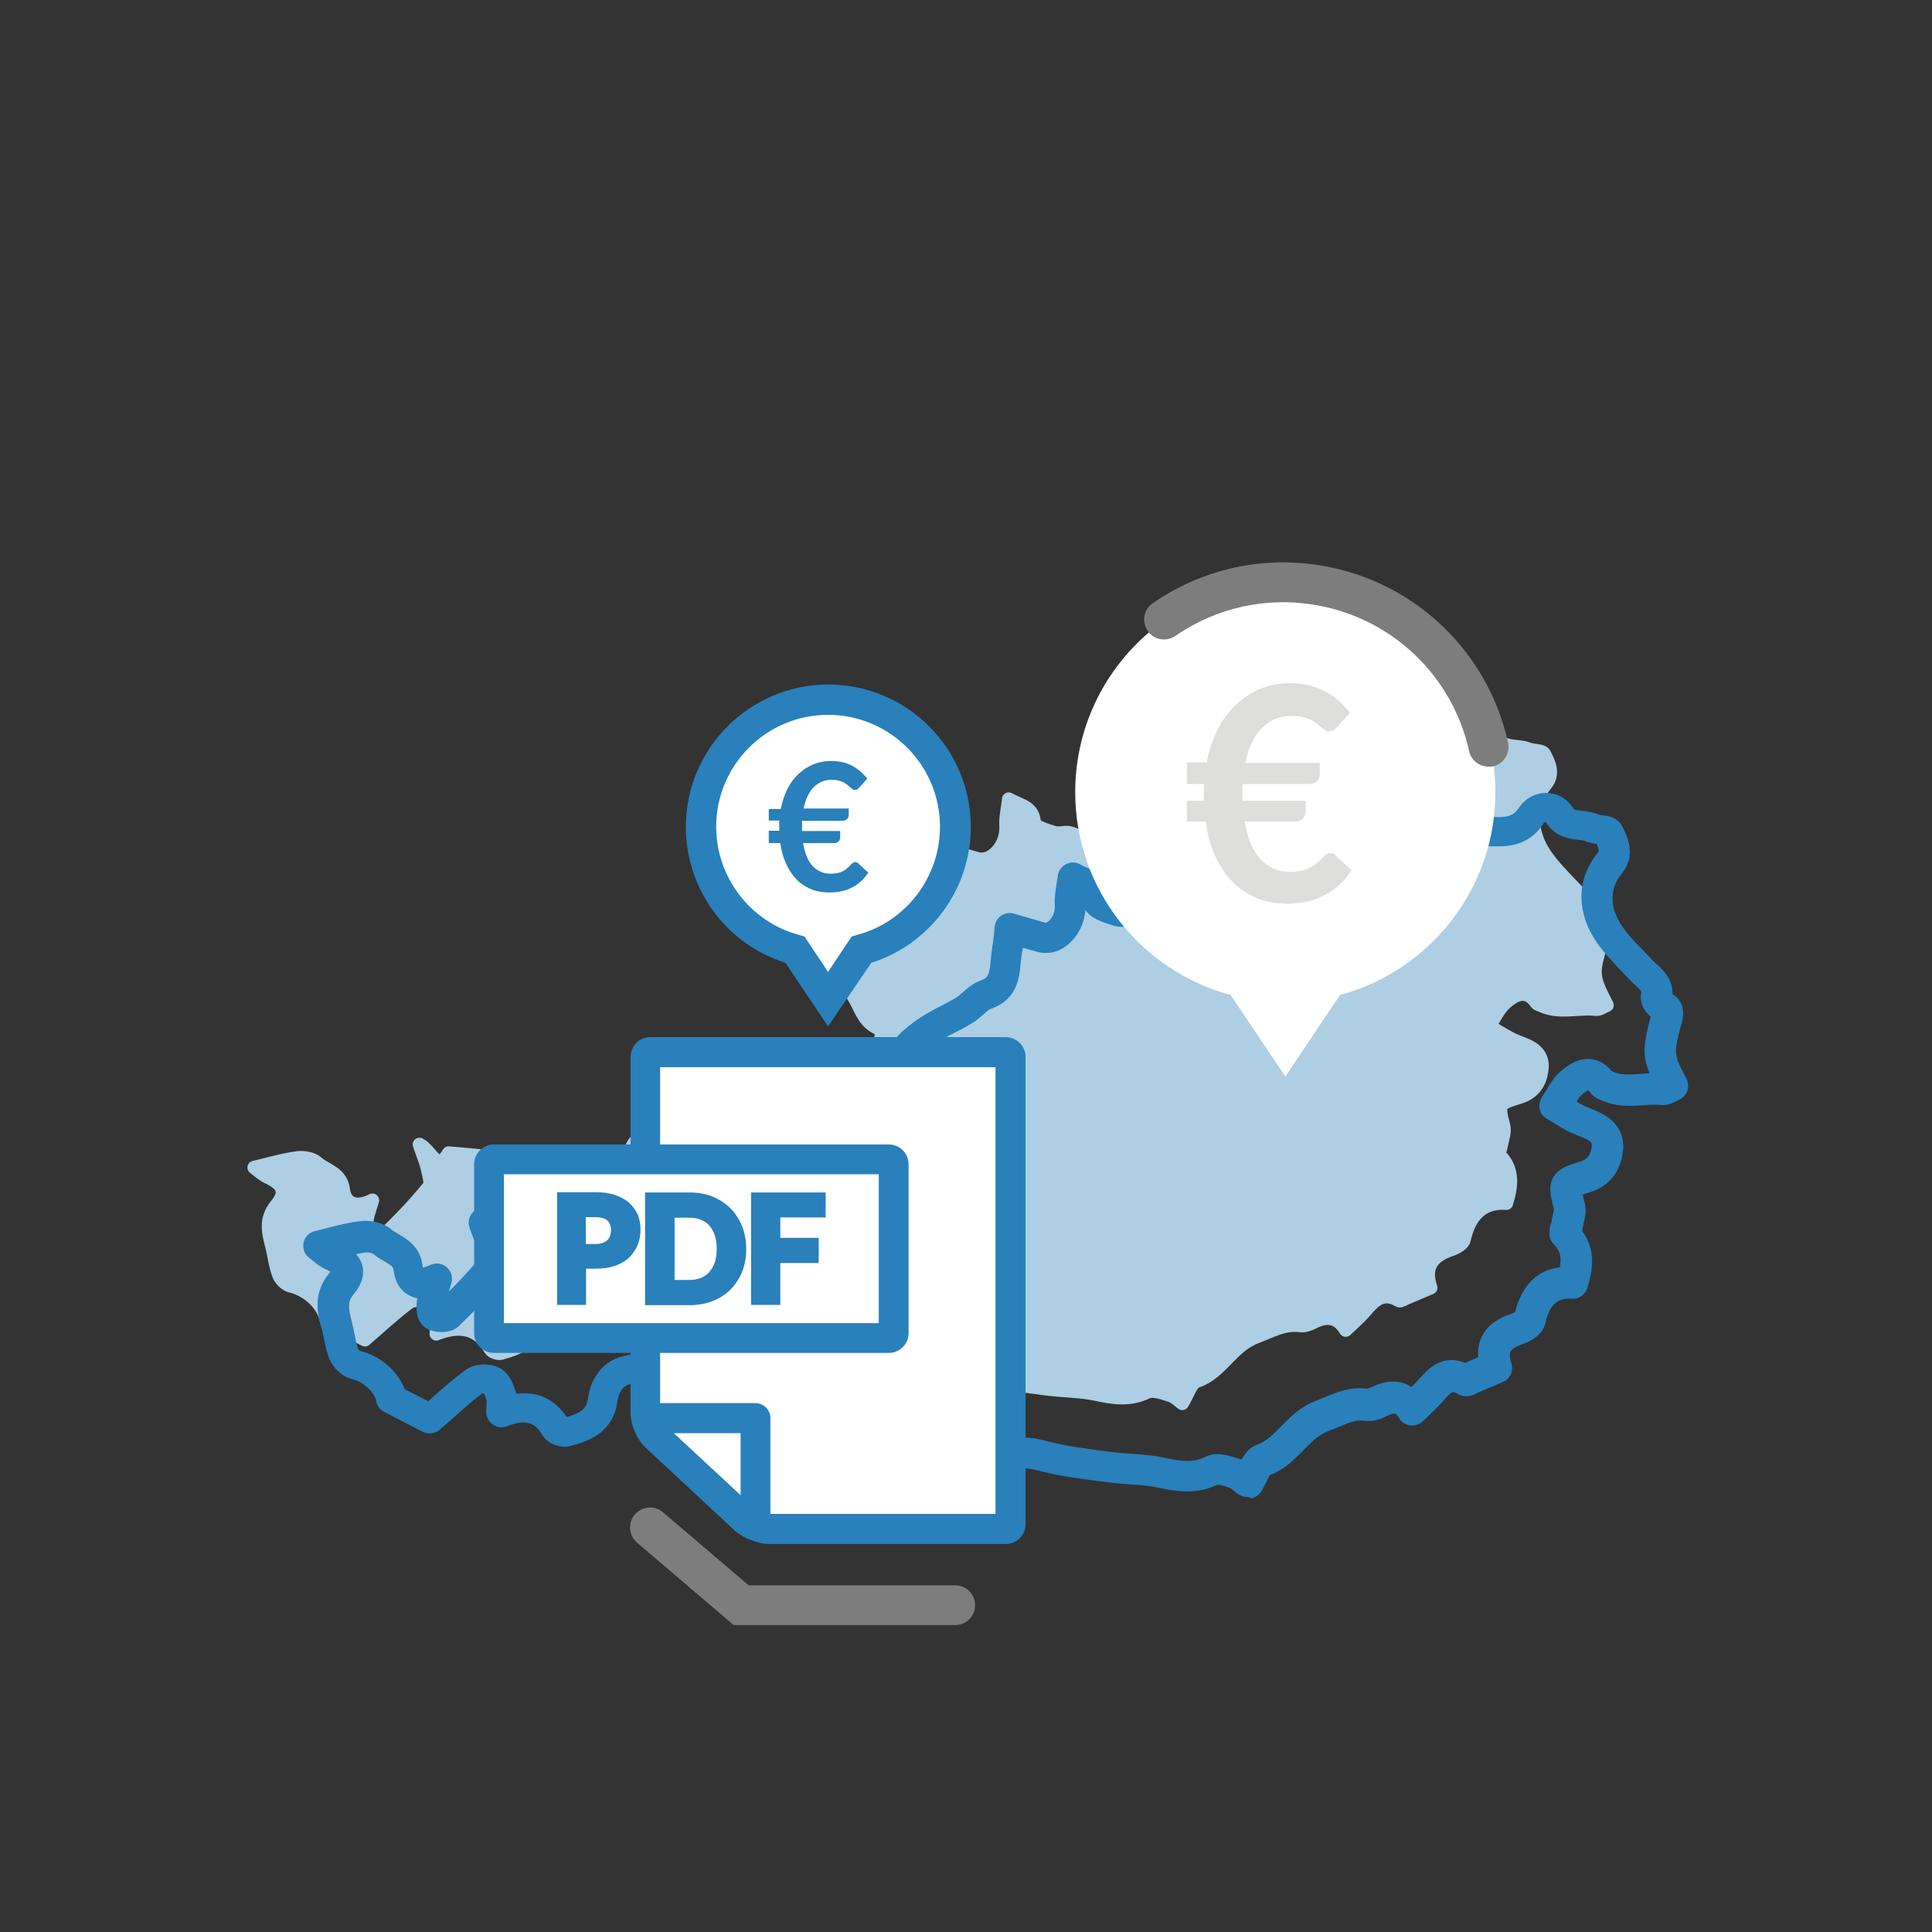
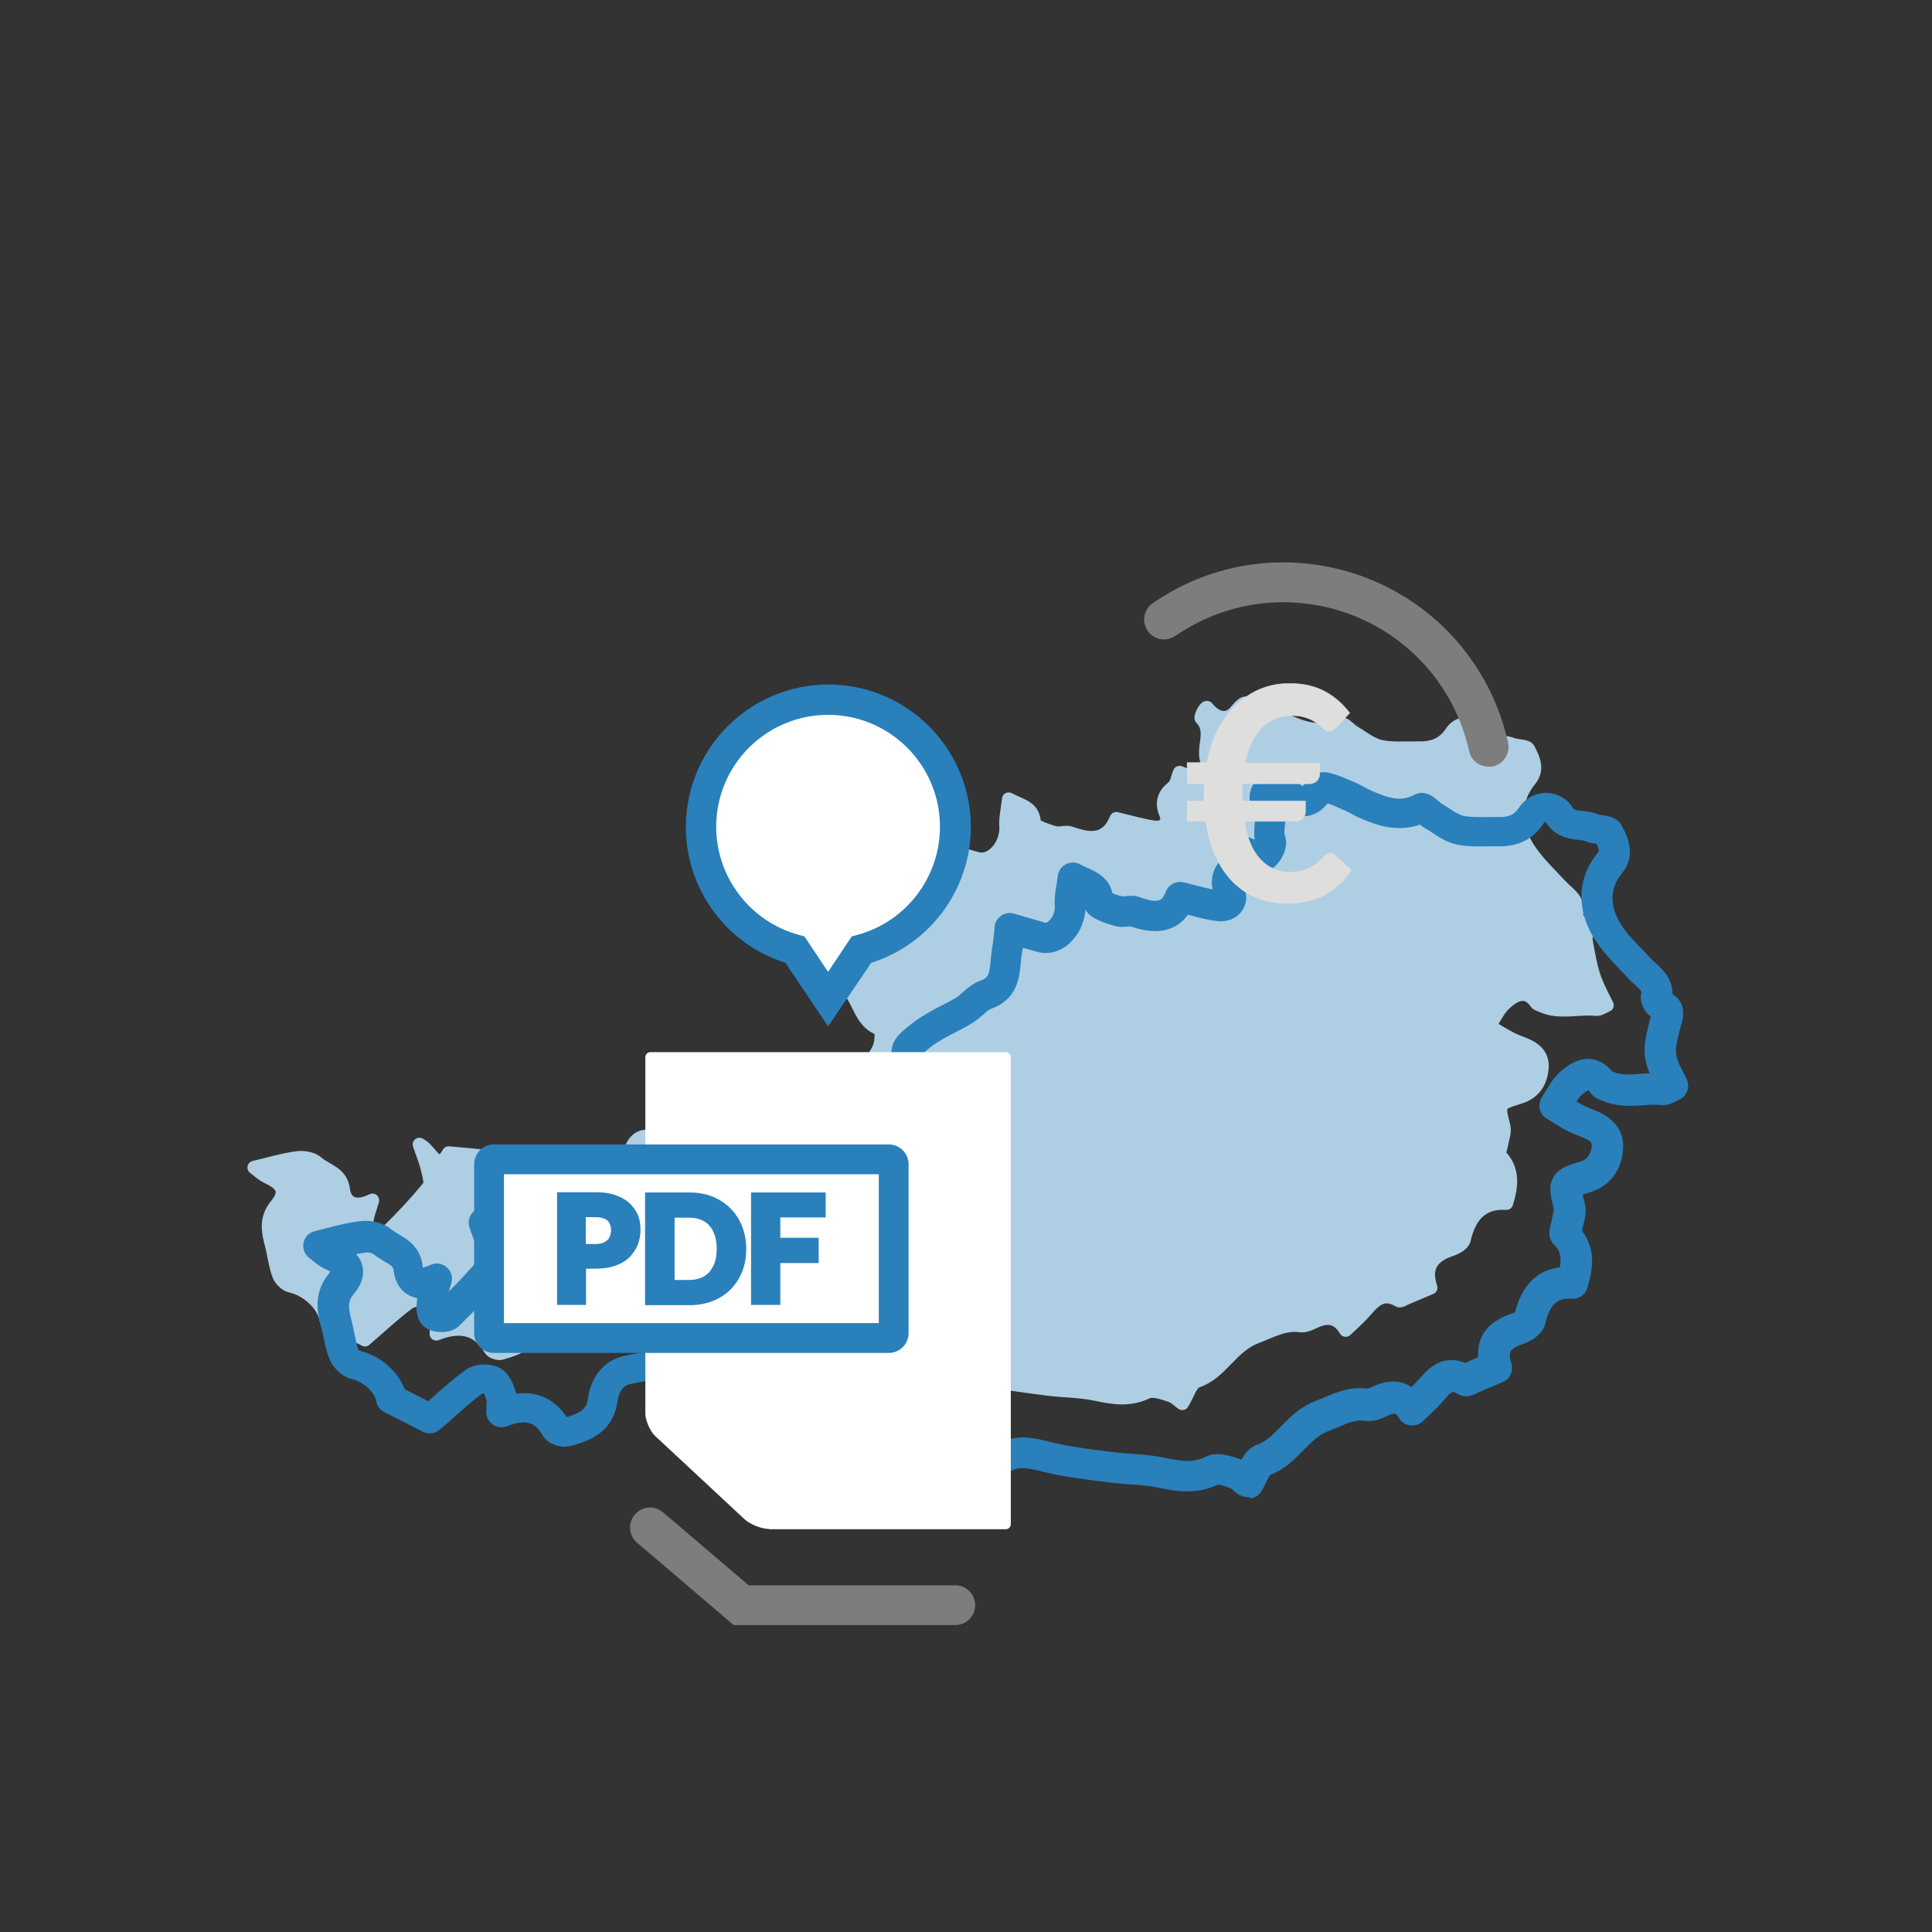
<svg xmlns="http://www.w3.org/2000/svg" version="1.1" id="Ebene_1" x="0px" y="0px" viewBox="0 0 720 720" style="enable-background:new 0 0 720 720;" xml:space="preserve">
  <rect x="0" y="0" width="720" height="720" fill="#333333" stroke="none" />
  <style type="text/css">
	.st0{fill:#AECEE3;stroke:#AECEE3;stroke-width:5;stroke-linecap:round;stroke-linejoin:round;stroke-miterlimit:10;}
	.st1{fill:#2980BB;}
	.st2{fill:#FFFFFF;}
	.st3{fill:#7D7D7D;}
	.st4{fill:#DEDEDD;stroke:#DEDEDD;stroke-width:0.15;stroke-miterlimit:10;}
</style>
  <g>
-     <path class="st0" d="M598.9,374.6c-1.4,0.6-2.9,1.7-4.2,1.5c-6.7-0.7-13.6,1.7-20.1-1.3c-0.7-0.3-1.6-0.5-2-1   c-3.8-5.5-8.1-3.1-11.5-0.1c-2.6,2.3-4.1,5.7-6.1,8.7c2.5,1.5,5.1,3.1,7.7,4.5c1.7,0.9,3.6,1.6,5.4,2.3c4.1,1.7,7.1,4.2,6.5,9.3   c-0.6,5.1-3.1,8.8-8.3,10.4c-8.1,2.5-8,2.6-5.9,10.9c0.5,2.1-0.5,4.6-0.9,6.9c-0.2,1.3-1.1,3.2-0.6,3.8c5.1,5.2,4.6,11.2,2.5,17.9   c-9.2-0.6-13.8,4.8-15.8,13.6c-0.3,1.5-2.8,3-4.6,3.6c-7.7,2.5-10.3,7-7.8,14.3c-3.1,1.3-6.1,2.6-9.2,3.9c-0.9,0.4-2.1,1.2-2.6,0.9   c-7.4-4.3-10.5,1.9-14.5,5.9c-1.6,1.6-3.4,3.2-5.4,5.1c-3.3-5.5-7.6-5.2-12.3-2.8c-1.4,0.7-3.1,1.3-4.5,1.1   c-6.2-0.8-10.9,2.1-16.5,4.2c-9.4,3.5-13,13.4-22.1,16.5c-2.4,0.8-3.5,5.2-5.5,8.3c-1.1-0.7-2.6-2.4-4.5-3   c-2.8-0.9-6.4-2.2-8.6-1.2c-6.4,3.1-12.4,2.2-18.9,0.8c-6-1.3-12.3-1.2-18.4-2c-8.1-1.1-16.3-2-24.2-3.9   c-5.3-1.3-10.2-2.5-15.4-0.1c-1.2,0.6-2.7,1-4,0.8c-10-1.7-19.9-3.6-29.9-5.2c-5.5-0.9-11.2-1.6-16.7-1.6c-3.8,0-6.1-0.9-8-4.4   c-1.6-3.1-4.4-5.5-7.5-9.2c0.8-3.2-1.4-5.3-5.8-7c-5.9-2.2-6.1-8.1-1.3-12.5c1.6-1.5,1.8-4.5,2.7-6.7c-2.3-0.2-4.7-0.9-6.8-0.4   c-3.4,0.7-6.7,2.2-10,3.4c-1.1,0.4-2.3,0.7-3.2,1.4c-4.1,2.9-8.1,5.8-12.4,8.9c-3.1-4.7-6.3-5-10.4-3.4c-2,0.8-4.6,0.2-6.9,0.5   c-7.2,0.9-14.6,1.3-21.6,3.1c-5,1.3-7.9,5.8-8.6,11c-1,8-7.1,10.2-13.5,12c-1.1,0.3-3.4-0.5-3.9-1.4c-4.7-8.1-11.6-9.2-20.2-5.8   c0-2.4,0.4-4.2-0.1-5.8c-0.7-2.2-1.6-5.1-3.3-6.1c-1.8-1-5.3-0.9-6.9,0.3c-5.5,4.1-10.5,8.8-16.3,13.8c-4.2-2.2-9.2-4.7-14.4-7.4   c-1-5.7-7-11.3-13.4-12.7c-1.7-0.4-3.7-2.4-4.3-4.1c-1.3-3.4-1.7-7.2-2.6-10.8c-1.4-5.3-2.5-10.1,1.7-15.2c4-4.9,2.5-7.7-3.2-10.4   c-2.1-1-3.9-2.7-5.1-3.6c5.6-1.3,10.8-2.9,16.2-3.6c2.4-0.3,5.7,0.3,7.4,1.9c3.4,2.9,8.8,3.7,9.6,9.8c0.6,5,4.3,7.4,10.9,4.1   c-0.9,3.2-1.7,5.1-2,7c-0.3,2-0.8,4.8,0.2,6.1c0.8,1,4.6,1.2,5.6,0.3c6.1-5.8,11.9-11.9,17.2-18.4c1.1-1.3-0.1-4.8-0.6-7.1   c-0.6-2.6-1.7-5-2.9-8.7c4.5,2.2,6.6,10.8,10.9,3.2c4.7,0.4,8.9,0.8,13.1,1.2c2.2,1.6,4.8,3.4,7.4,5.3c0.9,0.7,2.2,1.5,2.3,2.4   c1.1,6.5,5.1,5.3,9.3,3.6c3-1.3,5.8-3,9,0.2c0.5,0.5,3.5-1,5-2c5.2-3.8,9.6-8.7,17.1-7.9c1.5,0.2,4-2.5,4.8-4.4   c1.6-3.7,3.9-5.2,7.8-4.4c1,0.2,2,0.3,2.9,0.1c8-2,15.2-7.1,24.4-5.3c1.7,0.3,4.4-4,7.6-7.1c3.8-0.1,9.1-1.2,14.2,3   c1.6,1.4,7,0.2,9.2-1.6c4.8-3.7,4.6-4.2,10.9-0.5c-2.4,4.8,0.6,7.2,4.3,9.6c2.1,1.4,3.9,3.2,5.7,5.1c2.1,2.3,3.8,5.7,7.6,3.5   c3.9-2.3,4.5-6,3.8-10.3c-0.4-2,0.2-4.1,0.3-6.2c0.1-3.2,0.8-6.6,0-9.6c-1.1-4.1-4.4-3.3-7.7-2.3c-0.6,0.2-3.2-2.9-2.8-3.8   c1-2.9,3.3-5.3,4.4-8.2c0.7-2,0.9-6.3,0.2-6.6c-6.1-2.1-7.2-7.8-10-12.3c-5.5-8.7-5.9-9,1.8-14.9c4.7-3.6,10.4-5.9,15.4-9   c2.9-1.8,5.1-4.8,8.2-5.9c8.3-2.9,6.8-10.1,7.9-16.2c0.5-2.7,0.7-5.4,1.1-8.6c4.1,1.2,7.9,2.3,11.7,3.4c5.5,1.6,11.3-5.2,10.8-12.2   c-0.2-3.1,0.6-6.2,1-10c4.8,2.6,9.2,2.9,9.5,8.8c0.1,1.4,4.8,2.9,7.5,3.7c1.9,0.6,4.3-0.5,6.2,0.2c8.1,3,13.7,2.4,16.9-5.4   c4.7,1.1,9.3,2.5,14.1,3.2c3.3,0.5,5.8-1.6,4.4-4.9c-1.8-4.4-0.8-7.2,2.7-10.1c1.3-1.1,1.6-3.4,2.4-5.4c1.1,0.4,1.9,0.8,2.9,1   c1.7,0.3,4.2,1.3,5.1,0.5c1.4-1.2,2.8-4.1,2.3-5.5c-2.1-5.2,2.6-11.3-2.2-16.2c-0.4-0.4,1.2-4,2.1-4c2-0.1,4.8,0.3,5.9,1.7   c3.4,4.2,7.5,5.1,10.6,1.6c1.1-1.3,2.8-3.4,3.8-3.2c3.1,0.6,6.1,2.1,9,3.4c2.4,1.1,4.7,2.5,7.1,3.5c6.5,2.8,12.9,4.6,19.8,0.9   c0.8-0.4,2.9,2,4.5,3c3.2,1.9,6.3,4.5,9.8,5.3c4.5,1,9.4,0.5,14.1,0.6c5.2,0.1,9.4-1.2,12.5-6c2.5-3.9,8.2-4,10.4-0.2   c3,5,8.1,3.2,12.1,4.8c2,0.8,5.4,0.5,6.1,1.8c1.8,3.5,3.8,7.5,0.5,11.5c-5.8,7-5.7,15.4-2.2,22.6c3.1,6.3,8.8,11.5,13.7,16.8   c2.9,3.1,7.1,5.2,5.9,10.6c-0.2,0.8,0.8,2.5,1.6,2.8c3.9,1.3,2.4,3.9,1.8,6.2C593.3,363,593.4,363.8,598.9,374.6z" />
+     <path class="st0" d="M598.9,374.6c-1.4,0.6-2.9,1.7-4.2,1.5c-6.7-0.7-13.6,1.7-20.1-1.3c-0.7-0.3-1.6-0.5-2-1   c-3.8-5.5-8.1-3.1-11.5-0.1c-2.6,2.3-4.1,5.7-6.1,8.7c2.5,1.5,5.1,3.1,7.7,4.5c1.7,0.9,3.6,1.6,5.4,2.3c4.1,1.7,7.1,4.2,6.5,9.3   c-0.6,5.1-3.1,8.8-8.3,10.4c-8.1,2.5-8,2.6-5.9,10.9c0.5,2.1-0.5,4.6-0.9,6.9c-0.2,1.3-1.1,3.2-0.6,3.8c5.1,5.2,4.6,11.2,2.5,17.9   c-9.2-0.6-13.8,4.8-15.8,13.6c-0.3,1.5-2.8,3-4.6,3.6c-7.7,2.5-10.3,7-7.8,14.3c-3.1,1.3-6.1,2.6-9.2,3.9c-0.9,0.4-2.1,1.2-2.6,0.9   c-7.4-4.3-10.5,1.9-14.5,5.9c-1.6,1.6-3.4,3.2-5.4,5.1c-3.3-5.5-7.6-5.2-12.3-2.8c-1.4,0.7-3.1,1.3-4.5,1.1   c-6.2-0.8-10.9,2.1-16.5,4.2c-9.4,3.5-13,13.4-22.1,16.5c-2.4,0.8-3.5,5.2-5.5,8.3c-1.1-0.7-2.6-2.4-4.5-3   c-2.8-0.9-6.4-2.2-8.6-1.2c-6.4,3.1-12.4,2.2-18.9,0.8c-6-1.3-12.3-1.2-18.4-2c-8.1-1.1-16.3-2-24.2-3.9   c-5.3-1.3-10.2-2.5-15.4-0.1c-1.2,0.6-2.7,1-4,0.8c-10-1.7-19.9-3.6-29.9-5.2c-5.5-0.9-11.2-1.6-16.7-1.6c-3.8,0-6.1-0.9-8-4.4   c-1.6-3.1-4.4-5.5-7.5-9.2c0.8-3.2-1.4-5.3-5.8-7c-5.9-2.2-6.1-8.1-1.3-12.5c1.6-1.5,1.8-4.5,2.7-6.7c-2.3-0.2-4.7-0.9-6.8-0.4   c-3.4,0.7-6.7,2.2-10,3.4c-1.1,0.4-2.3,0.7-3.2,1.4c-4.1,2.9-8.1,5.8-12.4,8.9c-3.1-4.7-6.3-5-10.4-3.4c-2,0.8-4.6,0.2-6.9,0.5   c-7.2,0.9-14.6,1.3-21.6,3.1c-5,1.3-7.9,5.8-8.6,11c-1,8-7.1,10.2-13.5,12c-1.1,0.3-3.4-0.5-3.9-1.4c-4.7-8.1-11.6-9.2-20.2-5.8   c0-2.4,0.4-4.2-0.1-5.8c-0.7-2.2-1.6-5.1-3.3-6.1c-1.8-1-5.3-0.9-6.9,0.3c-5.5,4.1-10.5,8.8-16.3,13.8c-4.2-2.2-9.2-4.7-14.4-7.4   c-1-5.7-7-11.3-13.4-12.7c-1.7-0.4-3.7-2.4-4.3-4.1c-1.3-3.4-1.7-7.2-2.6-10.8c-1.4-5.3-2.5-10.1,1.7-15.2c4-4.9,2.5-7.7-3.2-10.4   c-2.1-1-3.9-2.7-5.1-3.6c5.6-1.3,10.8-2.9,16.2-3.6c2.4-0.3,5.7,0.3,7.4,1.9c3.4,2.9,8.8,3.7,9.6,9.8c0.6,5,4.3,7.4,10.9,4.1   c-0.9,3.2-1.7,5.1-2,7c-0.3,2-0.8,4.8,0.2,6.1c0.8,1,4.6,1.2,5.6,0.3c6.1-5.8,11.9-11.9,17.2-18.4c1.1-1.3-0.1-4.8-0.6-7.1   c-0.6-2.6-1.7-5-2.9-8.7c4.5,2.2,6.6,10.8,10.9,3.2c4.7,0.4,8.9,0.8,13.1,1.2c2.2,1.6,4.8,3.4,7.4,5.3c0.9,0.7,2.2,1.5,2.3,2.4   c1.1,6.5,5.1,5.3,9.3,3.6c3-1.3,5.8-3,9,0.2c0.5,0.5,3.5-1,5-2c5.2-3.8,9.6-8.7,17.1-7.9c1.5,0.2,4-2.5,4.8-4.4   c1.6-3.7,3.9-5.2,7.8-4.4c1,0.2,2,0.3,2.9,0.1c8-2,15.2-7.1,24.4-5.3c1.7,0.3,4.4-4,7.6-7.1c3.8-0.1,9.1-1.2,14.2,3   c1.6,1.4,7,0.2,9.2-1.6c4.8-3.7,4.6-4.2,10.9-0.5c-2.4,4.8,0.6,7.2,4.3,9.6c2.1,1.4,3.9,3.2,5.7,5.1c2.1,2.3,3.8,5.7,7.6,3.5   c3.9-2.3,4.5-6,3.8-10.3c-0.4-2,0.2-4.1,0.3-6.2c0.1-3.2,0.8-6.6,0-9.6c-1.1-4.1-4.4-3.3-7.7-2.3c-0.6,0.2-3.2-2.9-2.8-3.8   c1-2.9,3.3-5.3,4.4-8.2c0.7-2,0.9-6.3,0.2-6.6c-6.1-2.1-7.2-7.8-10-12.3c-5.5-8.7-5.9-9,1.8-14.9c4.7-3.6,10.4-5.9,15.4-9   c2.9-1.8,5.1-4.8,8.2-5.9c8.3-2.9,6.8-10.1,7.9-16.2c0.5-2.7,0.7-5.4,1.1-8.6c4.1,1.2,7.9,2.3,11.7,3.4c5.5,1.6,11.3-5.2,10.8-12.2   c-0.2-3.1,0.6-6.2,1-10c4.8,2.6,9.2,2.9,9.5,8.8c0.1,1.4,4.8,2.9,7.5,3.7c1.9,0.6,4.3-0.5,6.2,0.2c8.1,3,13.7,2.4,16.9-5.4   c4.7,1.1,9.3,2.5,14.1,3.2c3.3,0.5,5.8-1.6,4.4-4.9c-1.8-4.4-0.8-7.2,2.7-10.1c1.3-1.1,1.6-3.4,2.4-5.4c1.1,0.4,1.9,0.8,2.9,1   c1.7,0.3,4.2,1.3,5.1,0.5c1.4-1.2,2.8-4.1,2.3-5.5c-2.1-5.2,2.6-11.3-2.2-16.2c-0.4-0.4,1.2-4,2.1-4c3.4,4.2,7.5,5.1,10.6,1.6c1.1-1.3,2.8-3.4,3.8-3.2c3.1,0.6,6.1,2.1,9,3.4c2.4,1.1,4.7,2.5,7.1,3.5c6.5,2.8,12.9,4.6,19.8,0.9   c0.8-0.4,2.9,2,4.5,3c3.2,1.9,6.3,4.5,9.8,5.3c4.5,1,9.4,0.5,14.1,0.6c5.2,0.1,9.4-1.2,12.5-6c2.5-3.9,8.2-4,10.4-0.2   c3,5,8.1,3.2,12.1,4.8c2,0.8,5.4,0.5,6.1,1.8c1.8,3.5,3.8,7.5,0.5,11.5c-5.8,7-5.7,15.4-2.2,22.6c3.1,6.3,8.8,11.5,13.7,16.8   c2.9,3.1,7.1,5.2,5.9,10.6c-0.2,0.8,0.8,2.5,1.6,2.8c3.9,1.3,2.4,3.9,1.8,6.2C593.3,363,593.4,363.8,598.9,374.6z" />
    <g>
      <path class="st1" d="M464.8,557.9c-1.2,0-2.3-0.4-3.3-1c-0.5-0.3-0.9-0.7-1.4-1.1c-0.4-0.4-1.3-1.1-1.6-1.2l-0.8-0.3    c-1.1-0.4-3-1-3.9-1c-7.9,3.7-15.3,2.6-22.2,1.1c-3.2-0.7-6.7-1-10.3-1.2c-2.5-0.2-5.1-0.4-7.7-0.7c-1.3-0.2-2.7-0.4-4-0.5    c-6.8-0.9-13.9-1.8-20.8-3.5c-5.1-1.3-8.4-2-11.7-0.5c-1.8,0.8-4.5,1.7-7.3,1.2c-4.5-0.7-9-1.6-13.4-2.3c-5.4-1-11-2-16.5-2.8    c-5.1-0.8-10.5-1.6-15.8-1.6c0,0,0,0-0.1,0c-4.2,0-9.4-0.8-13-7.4c-0.8-1.5-2.1-2.9-3.8-4.8c-0.9-1-1.9-2.1-3-3.4    c-1-1.2-1.5-2.7-1.3-4.3c-0.4-0.2-1-0.6-2.2-1.1c-4.4-1.7-7.3-4.9-8.1-9c-0.6-3.1,0.1-6.3,1.9-9.2c-0.7,0.3-1.5,0.6-2.3,0.9    c-0.9,0.4-1.9,0.7-2.8,1.1c-0.3,0.1-0.5,0.2-0.8,0.3c-0.4,0.1-1,0.3-1.1,0.4c-2.9,2-5.8,4.1-8.9,6.4c-1.1,0.8-2.3,1.7-3.4,2.5    c-1.2,0.9-2.8,1.3-4.3,1c-1.5-0.3-2.9-1.2-3.7-2.4c-1.4-2.1-1.7-2-3.5-1.3c-2.3,0.9-4.6,0.9-6.4,0.8c-0.7,0-1.4,0-1.9,0    c-1.9,0.2-3.9,0.4-5.8,0.6c-5.3,0.6-10.3,1.1-15.1,2.3c-3.4,0.9-4.2,5-4.4,6.3c-1.6,12.4-12,15.2-17.6,16.7    c-3.2,0.9-8.3-0.6-10.3-4c-2.5-4.3-5.6-6.4-13.2-3.4c-1.7,0.7-3.7,0.5-5.3-0.6c-1.6-1.1-2.5-2.8-2.5-4.7c0-1,0.1-1.8,0.1-2.6    c0-0.5,0.1-1.3,0.1-1.6l-0.1-0.2c-0.2-0.7-0.6-1.8-0.9-2.5c-0.3,0-0.5,0-0.8,0.1c-3.7,2.7-7.2,5.9-10.9,9.2    c-1.6,1.4-3.1,2.8-4.8,4.2c-1.8,1.5-4.2,1.8-6.3,0.8l-14.4-7.4c-1.6-0.8-2.7-2.3-3-4.1c-0.5-3-4.5-7.1-9.1-8.2    c-3.9-0.9-7.2-4.5-8.4-7.6c-1-2.5-1.5-5.1-2-7.5c-0.3-1.4-0.5-2.7-0.9-3.9c-1.4-5-3.4-12.7,2.8-20.3c0.2-0.3,0.4-0.5,0.5-0.7    c-0.4-0.2-0.9-0.6-1.8-0.9c-2.1-1-3.8-2.4-5-3.4c-0.3-0.3-0.6-0.5-0.9-0.7c-1.8-1.3-2.7-3.5-2.3-5.7c0.4-2.2,2.1-3.9,4.3-4.4    c1.6-0.4,3.2-0.8,4.7-1.2c3.9-1,7.9-2,12-2.5c3.5-0.5,8.6,0.3,11.9,3.2c0.6,0.5,1.5,1,2.5,1.6c3.2,1.9,8.1,4.7,9,11.8    c0,0.3,0.1,0.5,0.1,0.7c0.5-0.1,1.3-0.3,2.6-0.9c2-1,4.5-0.8,6.2,0.7c1.7,1.4,2.5,3.8,1.8,6c-0.3,1.1-0.6,2.1-0.9,3    c0,0.1-0.1,0.2-0.1,0.2c4.3-4.3,8.1-8.4,11.4-12.4c-0.1-0.6-0.3-1.4-0.5-2c-0.1-0.5-0.2-1-0.3-1.4c-0.3-1.4-0.9-2.9-1.6-4.7    c-0.4-1-0.8-2.1-1.2-3.4c-0.8-2.2-0.1-4.6,1.6-6.1c1.7-1.5,4.2-1.8,6.3-0.8c2,1,3.5,2.5,4.8,3.9c1.1-0.9,2.6-1.4,4.1-1.3l13.1,1.2    c1,0.1,2,0.5,2.8,1c0.6,0.4,1.2,0.9,1.9,1.4c1.8,1.3,3.7,2.6,5.6,4l0.3,0.2c1.4,1,3.6,2.6,4.2,5.7c0.4-0.1,0.9-0.3,1.5-0.6    c0.3-0.1,0.6-0.3,0.9-0.4c2.3-1,6.7-2.9,11.3-0.5c0.2-0.1,0.4-0.2,0.6-0.4c0.8-0.6,1.6-1.3,2.5-1.9c4.2-3.3,9.4-7.4,17-7.2    c0.3-0.3,0.6-0.7,0.7-0.9c3.6-8.4,10.4-8.4,14-7.7c0.4,0.1,0.6,0.1,0.8,0.1c2.1-0.5,4.2-1.3,6.5-2.2c5.2-2,11-4.2,17.9-3.4    c0.4-0.5,0.9-1.1,1.3-1.5c1-1.2,2.1-2.5,3.4-3.7c1-1,2.4-1.6,3.8-1.6c0.5,0,1,0,1.5-0.1c3.7-0.2,9.8-0.6,15.6,3.7    c1-0.1,2.5-0.5,3.1-1l0.9-0.7c6.3-5,9.2-4.5,16.4-0.2c2.6,1.5,3.5,4.8,2.2,7.5c-0.1,0.1-0.1,0.3-0.2,0.3c0.4,0.4,1.2,1,2.5,1.9    c2.7,1.7,4.9,4,6.7,6c0.4,0.5,0.9,1,1.3,1.5c0.1,0.1,0.1,0.1,0.2,0.2c0.4-0.6,0.6-1.6,0.2-3.6c-0.4-2.1-0.2-4.1,0-5.7    c0.1-0.6,0.1-1.2,0.2-1.7c0-1.1,0.1-2.1,0.2-3.1c0.1-1.2,0.2-2.4,0.2-3.4c-0.3,0.1-0.6,0.2-0.8,0.2c-1.6,0.5-4.2,0.5-6.9-2.2    c-2-2.1-4.2-5.4-3-8.8c0.7-2.1,1.8-3.8,2.7-5.3c0.7-1.1,1.3-2.1,1.6-3c0.1-0.2,0.1-0.5,0.2-0.9c-4.2-2.7-6.2-6.7-7.8-9.8    c-0.6-1.1-1.1-2.2-1.7-3.1l-0.3-0.4c-3.2-5-5.1-8-4.6-11.9c0.5-4.4,4-7,8-10.1c3.3-2.5,6.8-4.4,10.3-6.2c2-1,3.9-2,5.7-3.1    c0.8-0.5,1.6-1.2,2.5-2c1.8-1.6,3.9-3.4,6.7-4.4c2.8-1,3.2-2.2,3.7-7.4c0.1-1.4,0.3-2.9,0.5-4.5c0.3-1.6,0.5-3.3,0.7-5.2    c0.1-1,0.2-2,0.3-3.1c0.2-1.6,1.1-3.1,2.5-4s3.1-1.2,4.7-0.7l3.8,1.1c2.7,0.8,5.3,1.5,7.9,2.3c0.1,0,0.6-0.1,1.1-0.5    c1.3-1.1,2.6-3.4,2.4-5.9c-0.2-2.7,0.2-5.2,0.6-7.7c0.2-1.1,0.3-2.2,0.5-3.3c0.2-1.9,1.3-3.5,3-4.4c1.7-0.9,3.7-0.9,5.3,0    c0.9,0.5,1.7,0.9,2.7,1.3c3.3,1.5,8.1,3.6,9.4,9.5c0.7,0.3,1.9,0.7,3.6,1.2c0.2,0,0.7-0.1,1-0.1c1.5-0.2,3.5-0.4,5.7,0.4    c7.6,2.8,8.4,0.7,9.6-2.2c1.1-2.6,3.8-4,6.5-3.4c1.4,0.3,2.9,0.7,4.3,1.1c2.3,0.6,4.5,1.1,6.6,1.6c-1-4.9,0.6-9.1,4.9-12.8    c0.1-0.3,0.3-0.8,0.4-1.1c0.2-0.7,0.5-1.6,0.9-2.5c1.2-2.8,4.3-4.2,7.2-3.1c0.4,0.1,0.8,0.3,1.2,0.5c0.3,0.1,0.7,0.3,0.8,0.3    c0.1,0,0.2,0,0.3,0.1c-0.4-2.6-0.1-5,0.1-7c0.4-3.2,0.4-3.9-0.4-4.6c-1.2-1.3-2.4-3.6-1-7.4c1.1-2.7,3.1-6,6.7-6.3    c1.2-0.1,7.3-0.3,10.6,3.8c0.8,1,1.5,1.4,1.8,1.6c0.1-0.1,0.1-0.1,0.2-0.2c0.2-0.2,0.3-0.4,0.5-0.5c1.8-2.1,4.5-5.2,8.6-4.4    c3.3,0.6,6.2,2,8.9,3.1c0.5,0.2,0.9,0.4,1.4,0.6c1.4,0.6,2.6,1.3,3.8,1.9c1.1,0.6,2.2,1.2,3.3,1.6c6,2.6,10.3,3.6,15,1.1    c3.8-2,7.1,0.7,8.8,2.2c0.4,0.3,1,0.8,1.2,1c1,0.6,2,1.2,2.9,1.8c1.9,1.3,3.8,2.5,5.3,2.8c2.6,0.6,5.5,0.5,8.6,0.5    c1.4,0,2.9,0,4.4,0c4.5,0.1,6.2-1.2,7.7-3.4c2.3-3.5,6.1-5.6,10.2-5.6c0.1,0,0.1,0,0.2,0c4,0.1,7.6,2.1,9.7,5.5    c0.4,0.7,0.7,0.9,3.6,1.2c1.7,0.2,3.8,0.4,5.9,1.3c0.2,0.1,1,0.2,1.5,0.3c2.2,0.3,5.8,0.8,7.5,4.2l0,0.1    c1.9,3.7,5.4,10.7-0.3,17.6c-5.2,6.3-3.2,13.1-1.5,16.5c2,4.2,5.6,8,9.5,11.9c1.1,1.2,2.2,2.3,3.3,3.5c0.5,0.5,1,1,1.7,1.6    c2.4,2.2,6.1,5.6,6,11.3c2.7,1.6,5.2,4.9,3.3,11.2c-0.1,0.2-0.2,0.5-0.2,0.7c-2.7,10.4-2.7,10.4,2.1,19.6c0.7,1.4,0.8,3.1,0.3,4.6    c-0.6,1.5-1.7,2.7-3.2,3.3c-0.2,0.1-0.5,0.2-0.8,0.4c-1.4,0.7-3.4,1.8-6,1.5c-2-0.2-4.2-0.1-6.5,0.1c-4.7,0.3-9.9,0.6-15.4-1.8    c0,0-0.1,0-0.2-0.1c-0.9-0.3-2.8-1-4.1-2.9c-0.3-0.4-0.5-0.7-0.6-0.8c-0.4,0.1-1.1,0.5-2.5,1.7c-0.7,0.6-1.3,1.5-2,2.5    c0.8,0.5,1.7,1,2.5,1.4c0.9,0.5,2,0.9,3.2,1.4c0.6,0.2,1.1,0.5,1.7,0.7c9.3,3.9,10.5,10.4,9.9,15.2c-0.9,7.6-5.3,13-12.2,15.1    c-0.8,0.2-1.9,0.6-2.8,0.9c0.2,0.9,0.5,2.1,0.8,3.2c0.7,2.9,0.1,5.4-0.4,7.5c-0.1,0.6-0.3,1.2-0.4,1.7c-0.1,0.4-0.1,0.8-0.2,1.1    c5.4,7.2,3.9,15.1,1.9,21.4c-0.8,2.5-3.2,4.1-5.7,3.9c-4.6-0.3-8.1,1.2-9.9,9.2c-1.2,5.2-7.7,7.5-8.4,7.7    c-2.4,0.8-4.1,1.8-4.6,2.8c-0.5,1.1-0.1,2.9,0.3,4.3c1,2.8-0.4,5.9-3.1,7l-2.5,1.1c-2.2,0.9-4.4,1.9-6.6,2.8    c-0.1,0-0.2,0.1-0.4,0.2c-1.3,0.7-4.2,2.2-7.3,0.4c-2-1.2-2.1-1.2-5.4,2.5c-0.7,0.8-1.4,1.6-2.3,2.5c-1.2,1.2-2.4,2.3-3.6,3.5    c-0.6,0.6-1.2,1.1-1.8,1.7c-1.2,1.2-3,1.7-4.7,1.5c-1.7-0.2-3.2-1.2-4.1-2.7c-1-1.7-1.4-2.4-4.9-0.6c-2.8,1.4-5.4,1.9-7.8,1.6    c-3.4-0.5-6.4,0.8-10.1,2.4c-1.2,0.5-2.4,1-3.7,1.5c-3.5,1.3-6.1,4-9.1,7c-3.3,3.4-7,7.2-12.5,9.3c-0.4,0.6-0.9,1.7-1.3,2.4    c-0.6,1.2-1.2,2.6-2,3.8c-0.8,1.3-2.2,2.2-3.7,2.5C465.5,557.9,465.2,557.9,464.8,557.9z M381.2,535.7c3.7,0,7.1,0.9,10.4,1.7    c6.3,1.6,12.7,2.4,19.5,3.3c1.4,0.2,2.7,0.4,4.1,0.5c2.3,0.3,4.6,0.5,7,0.6c3.9,0.3,7.9,0.6,11.9,1.5c6.6,1.4,10.8,1.8,15.2-0.4    c4-2,8.7-0.5,12,0.6l0.7,0.2c0.2,0.1,0.5,0.2,0.7,0.2c1.3-2.3,3-4.5,5.8-5.5c3.3-1.1,5.8-3.7,8.8-6.7c3.4-3.5,7.3-7.5,13.2-9.7    c1.1-0.4,2.1-0.8,3.2-1.3c4.5-1.9,9.5-4,15.9-3.2c0.2,0,0.7-0.2,1.4-0.5c3.7-1.8,9.7-3.7,15-0.1c0.4-0.4,0.8-0.7,1.1-1.1    c0.6-0.6,1.1-1.2,1.8-1.9c1.9-2.1,4-4.5,7-5.9c3.2-1.5,6.6-1.5,10.1-0.1c0,0,0.1,0,0.1,0c1.6-0.7,3.2-1.4,4.8-2.1    c-0.2-2.9,0.2-5.5,1.4-7.8c1.9-3.9,5.7-6.7,11.2-8.5c0.4-0.1,0.8-0.3,1.1-0.5c3.1-11.9,10-15.9,16.7-16.7c0.8-4.3-0.2-6.5-2.1-8.4    c-2.7-2.7-1.7-6.2-1.2-7.9c0.1-0.3,0.2-0.5,0.2-0.7c0.1-0.9,0.3-1.8,0.5-2.6c0.2-0.7,0.4-1.8,0.4-2.2c-1.3-5-2.1-8.3-0.3-11.6    c1.9-3.5,5.5-4.6,10.1-6c2.2-0.7,3.8-1.9,4.3-5.6c0.1-1.1,0.2-1.9-3.1-3.3c-0.5-0.2-1-0.4-1.5-0.6c-1.4-0.6-2.9-1.1-4.4-1.9    c-2-1-3.8-2.2-5.6-3.3c-0.7-0.4-1.5-0.9-2.2-1.3c-1.3-0.8-2.3-2.1-2.6-3.6s0-3.1,0.8-4.4c0.5-0.8,1-1.6,1.6-2.5    c1.4-2.4,3-5.1,5.5-7.2c2.6-2.2,6.5-5.1,11.4-4.5c2.1,0.3,5,1.3,7.6,4.5c0.2,0.1,0.3,0.1,0.5,0.2c2.8,1.3,6.1,1.1,10,0.8    c1.2-0.1,2.4-0.2,3.6-0.2c-2.8-6.7-2.4-10.5,0.3-20.8c0-0.1,0.1-0.2,0.1-0.4c-2.6-1.8-4.2-5.4-3.6-8.4c0.2-0.9,0.2-1.1-2.2-3.3    c-0.7-0.7-1.6-1.4-2.4-2.3c-1-1.1-2.1-2.2-3.1-3.3c-4.3-4.5-8.7-9.1-11.5-14.8c-4.9-10.1-3.8-20.5,2.9-28.7    c0.6-0.7,0.8-1.2-0.3-3.5c-1.2-0.2-2.7-0.4-4.1-1c-0.6-0.3-1.7-0.4-2.8-0.5c-3.2-0.4-8.5-1-12-6.6c-0.1,0-0.6-0.1-0.8,0.4    c-3.9,6-9.5,8.8-17.4,8.6c-1.3,0-2.6,0-3.9,0c-3.6,0.1-7.4,0.1-11.2-0.7c-3.6-0.8-6.5-2.7-9.1-4.4c-0.8-0.6-1.6-1.1-2.4-1.5    c-0.8-0.4-1.5-1-2.1-1.5c-7.9,2.8-15.3,0.6-21.6-2.1c-1.5-0.6-2.8-1.3-4.1-2c-1.1-0.6-2.1-1.1-3.1-1.5c-0.5-0.2-1-0.4-1.4-0.6    c-1.5-0.7-2.9-1.3-4.2-1.7c0,0-0.1,0.1-0.1,0.1c-0.2,0.2-0.4,0.5-0.6,0.7c-2.4,2.7-5.5,4.1-8.8,4c-1.6,0-3.8-0.5-6.1-1.9    c0.1,1.8-0.2,3.5-0.3,4.9c-0.2,1.6-0.4,3.2-0.1,4c1.7,4.4-1.2,9.5-3.8,11.8c-2.7,2.3-6,1.7-8.2,1.2c-0.5,1-1.2,1.9-2.2,2.8    c-1.9,1.5-1.8,1.7-1,3.5c1.4,3.3,1,6.7-1,9.3c-2.1,2.7-5.7,4-9.5,3.4c-3.6-0.5-7-1.4-10.4-2.3c-5.6,7.7-14.4,6.8-21.4,4.3    c-0.2,0-0.6,0.1-0.9,0.1c-1.4,0.1-3.2,0.3-5.2-0.3c-4-1.2-8.9-2.7-10.7-6c-0.3,5.1-2.8,10-6.6,13.1c-3.4,2.8-7.6,3.7-11.4,2.6    c-1.7-0.5-3.5-1-5.3-1.5c-0.1,0.8-0.2,1.5-0.4,2.3c-0.2,1-0.3,2.2-0.4,3.4c-0.5,5.4-1.2,13.6-11.2,17.1c-0.8,0.3-1.9,1.3-3,2.3    c-1.2,1-2.5,2.2-4.1,3.1c-2.1,1.3-4.3,2.4-6.4,3.5c-3.1,1.6-6.1,3.2-8.6,5.1c-0.9,0.7-2.4,1.9-3.3,2.7c0.5,1,1.6,2.7,2.6,4.3    l0.3,0.4c0.9,1.4,1.6,2.8,2.3,4.2c1.7,3.3,2.6,5.1,4.8,5.8c1.5,0.5,2.8,1.6,3.5,3.1c1.5,3.1,0.6,8.6-0.2,10.7    c-0.5,1.3-1.1,2.5-1.8,3.6c1.2,0.1,2.4,0.4,3.6,1.1c1.6,0.9,3.6,2.6,4.6,6.2c0.8,3.1,0.6,6.1,0.4,8.7c-0.1,0.9-0.1,1.7-0.2,2.5    c0,1-0.1,1.9-0.2,2.8c-0.1,0.8-0.2,1.8-0.1,2.3c1.7,9.3-2.6,13.9-6.5,16.2c-7.3,4.3-12.2-1.6-13.8-3.5c-0.3-0.3-0.5-0.7-0.8-1    c-1.5-1.6-3-3.2-4.6-4.2c-2.2-1.4-4.6-3.1-6.2-5.7c-0.7-1.1-1.3-2.6-1.5-4.4c0,0,0,0,0,0l-0.9,0.7c-3.3,2.5-11.8,5.3-16.4,1.4    c-2.3-1.9-4.6-2-8-1.8c-0.4,0.5-0.8,1-1.3,1.5c-2.6,3.1-5.6,6.6-10,5.7c-4.7-0.9-8.9,0.7-13.8,2.5c-2.6,1-5.2,2-8,2.7    c-1.9,0.5-3.8,0.2-5.3-0.1c-0.4-0.1-0.7-0.1-0.8-0.1c-0.1,0.1-0.4,0.5-0.7,1.2c-1.2,2.8-5.4,8.3-10.6,7.8    c-3.7-0.4-6.2,1.4-10.4,4.7c-0.9,0.7-1.8,1.4-2.8,2.1c-2.4,1.8-8.4,5.5-12.4,1.5c0,0,0,0,0,0c-0.4,0.1-1.1,0.4-1.6,0.7    c-0.4,0.2-0.7,0.3-1.1,0.5c-2.6,1.1-7.3,3-11.7,0.6c-2.4-1.3-4.1-3.7-5-7c0,0,0,0,0,0l-0.5-0.3c-1.8-1.3-3.6-2.6-5.3-3.8    c-0.2-0.2-0.5-0.3-0.7-0.5l-8.4-0.8c-1,1.1-2.4,2.1-4.1,2.5c0.4,2.6,0.4,5.4-1.5,7.8c-4.9,5.9-10.7,12.1-17.7,18.9    c-2.3,2.2-5.6,2.3-7.4,2.2c-2.1-0.2-4.9-0.8-6.6-3.1c-2.3-3-1.8-6.8-1.5-9.5c-1.1-0.2-2.1-0.6-2.9-1c-3.3-1.7-5.4-5-5.9-9.3    c-0.2-1.4-0.6-1.8-3.4-3.4c-1.3-0.8-2.8-1.6-4.2-2.8c-0.4-0.3-1.9-0.7-3-0.5c-1.1,0.2-2.3,0.3-3.4,0.6c1.1,1.2,2,2.7,2.4,4.5    c1.1,5-2.2,9.1-3.3,10.4c-2.2,2.7-2.1,4.8-0.7,10.2c0.4,1.6,0.7,3.1,1,4.6c0.4,2.1,0.8,4,1.4,5.7c0.1,0.1,0.4,0.5,0.6,0.6    c7.6,1.8,14.2,7.6,16.7,14.3l8.8,4.5c0.6-0.5,1.2-1.1,1.8-1.6c4-3.6,7.8-6.9,12-10c3.3-2.5,9.3-2.8,13-0.7c3.6,2,4.9,6.1,5.9,9    l0.1,0.3c0,0.1,0.1,0.2,0.1,0.2c9.4-1.2,15.2,3.5,18.7,8.7c5.7-1.7,7.4-3.3,7.9-6.8c1-8,5.9-14.1,12.8-15.8    c5.6-1.4,11.3-2,16.7-2.6c1.9-0.2,3.7-0.4,5.6-0.6c1.3-0.2,2.5-0.1,3.6-0.1c0.6,0,1.6,0.1,1.9,0c5-2,9.4-1.6,13.1,1.1    c2.9-2.1,5.6-4.1,8.5-6.1c1.4-1,2.9-1.5,3.9-1.8c0.2-0.1,0.4-0.1,0.6-0.2c0.9-0.3,1.7-0.6,2.6-1c2.6-1,5.2-2,8.1-2.6    c2.5-0.5,4.8-0.2,6.7,0.1c0.6,0.1,1.2,0.2,1.8,0.2c1.8,0.1,3.4,1.1,4.3,2.6c1,1.5,1.1,3.4,0.5,5c-0.2,0.5-0.3,1.1-0.5,1.8    c-0.6,2.1-1.3,5-3.7,7.2c-1.4,1.3-1.6,2.3-1.6,2.4c0,0,0.3,0.3,1,0.6c7.4,2.8,9.4,7.1,9.6,10.3c0.4,0.5,0.9,1,1.3,1.4    c2,2.2,4,4.4,5.4,7.1c0.7,1.3,0.8,1.4,3,1.4c0,0,0,0,0,0c6.1,0,12,0.8,17.6,1.7c5.6,0.9,11.2,1.9,16.7,2.9c4.3,0.8,8.7,1.6,13,2.3    c0.2,0,0.5-0.1,0.9-0.3C375.4,536.2,378.4,535.7,381.2,535.7z M371.4,537.9L371.4,537.9L371.4,537.9z M303.5,522.8    C303.5,522.8,303.5,522.8,303.5,522.8C303.5,522.8,303.5,522.8,303.5,522.8z M181,519.3L181,519.3L181,519.3z M509.5,517.6    C509.5,517.6,509.5,517.6,509.5,517.6L509.5,517.6z M134,502.8L134,502.8L134,502.8z M166.2,487.1L166.2,487.1L166.2,487.1z     M228.1,475L228.1,475L228.1,475z M265.1,458L265.1,458L265.1,458z M456.8,318.4L456.8,318.4L456.8,318.4z" />
    </g>
  </g>
  <g>
    <g>
      <g>
        <path class="st2" d="M356,308.1c0-26.2-21.2-47.4-47.4-47.4s-47.4,21.2-47.4,47.4c0,21.9,14.9,40.3,35,45.8l12.4,18.4l12.4-18.4     C341.2,348.5,356,330,356,308.1z" />
        <path class="st1" d="M308.6,382.5l-15.9-23.7c-22-6.9-37.1-27.4-37.1-50.6c0-29.3,23.8-53.1,53.1-53.1s53.1,23.8,53.1,53.1     c0,23.2-15.2,43.7-37.1,50.6L308.6,382.5z M308.6,266.4c-23,0-41.7,18.7-41.7,41.7c0,18.8,12.7,35.4,30.8,40.3l2.1,0.6l8.8,13.2     l8.8-13.2l2.1-0.6c18.2-4.9,30.8-21.5,30.8-40.3C350.3,285.1,331.6,266.4,308.6,266.4z" />
      </g>
    </g>
    <g>
-       <path class="st1" d="M286.5,301.5h4.5c0.5-2.7,1.3-5.2,2.4-7.4c1.1-2.2,2.5-4.1,4.1-5.6c1.6-1.5,3.4-2.7,5.5-3.6    c2-0.8,4.2-1.3,6.6-1.3c3.1,0,5.8,0.6,8,1.8c2.2,1.2,4.1,2.8,5.6,4.8l-2.9,3.2c-0.2,0.2-0.5,0.5-0.7,0.7c-0.2,0.2-0.6,0.3-1,0.3    c-0.3,0-0.6-0.1-0.9-0.3c-0.3-0.2-0.5-0.4-0.9-0.7c-0.3-0.3-0.7-0.6-1-0.9c-0.4-0.3-0.8-0.6-1.4-0.9c-0.5-0.3-1.1-0.5-1.9-0.7    c-0.7-0.2-1.6-0.3-2.5-0.3c-2.6,0-4.9,0.9-6.7,2.7c-1.8,1.8-3.1,4.5-3.8,8h16.8v2.5c0,0.5-0.2,1-0.6,1.4c-0.4,0.4-1,0.7-1.7,0.7    h-15.1c0,0.4,0,0.8,0,1.1s0,0.7,0,1.1c0,0.3,0,0.5,0,0.8s0,0.5,0,0.8h14.2v2.5c0,0.5-0.2,1-0.6,1.4c-0.4,0.4-1,0.6-1.7,0.6h-11.5    c0.6,3.8,1.8,6.7,3.6,8.6c1.8,1.9,4,2.8,6.6,2.8c1.6,0,2.9-0.2,3.9-0.6c1-0.4,1.8-0.9,2.4-1.5c0.6-0.5,1.1-1,1.5-1.5    c0.4-0.4,0.9-0.7,1.4-0.7c0.2,0,0.5,0,0.7,0.1c0.2,0.1,0.4,0.2,0.6,0.5l3.6,3.3c-1.6,2.4-3.6,4.3-6,5.5c-2.4,1.3-5.2,1.9-8.4,1.9    c-2.6,0-5-0.4-7.1-1.3c-2.1-0.9-3.9-2.1-5.4-3.7c-1.5-1.6-2.8-3.6-3.8-5.8s-1.7-4.8-2.1-7.6h-4.3v-4.6h3.9c0-0.2,0-0.5,0-0.8    s0-0.5,0-0.8c0-0.4,0-0.8,0-1.1s0-0.7,0-1.1h-3.9V301.5z" />
-     </g>
+       </g>
  </g>
  <g>
    <g>
      <path class="st2" d="M286.6,569.8c-2.7,0-7.1-1.7-9.1-3.6l-33.3-31c-1.9-1.7-3.7-5.9-3.7-8.4V394c0-1,0.8-1.9,1.9-1.9h132.4    c1,0,1.9,0.9,1.9,1.9v174c0,1-0.8,1.9-1.9,1.9H286.6z" />
    </g>
-     <path class="st1" d="M374.8,386.5H242.4c-4.1,0-7.4,3.3-7.4,7.4v132.9c0,4.1,2.4,9.7,5.4,12.5l33.3,31c3,2.8,8.8,5.1,12.9,5.1h88.2   c4.1,0,7.4-3.3,7.4-7.4V394C382.3,389.9,378.9,386.5,374.8,386.5z M251.1,534.1H276v23.1L251.1,534.1z M371.1,564.2h-84   c0-0.1,0-0.1,0-0.2v-35.5c0-3.1-2.5-5.6-5.6-5.6h-35.5c0,0,0,0,0,0V397.7h125V564.2z" />
  </g>
  <g>
    <g>
      <g>
        <path class="st2" d="M184.1,498.6c-1,0-1.9-0.9-1.9-1.9v-62.9c0-1,0.8-1.9,1.9-1.9h147c1,0,1.9,0.9,1.9,1.9v62.9     c0,1-0.8,1.9-1.9,1.9H184.1z" />
      </g>
      <g>
        <path class="st1" d="M327.5,437.6v55.5H187.8v-55.5H327.5 M331.2,426.5H184.1c-4.1,0-7.4,3.3-7.4,7.4v62.9c0,4.1,3.3,7.4,7.4,7.4     h147.1c4.1,0,7.4-3.3,7.4-7.4v-62.9C338.6,429.8,335.3,426.5,331.2,426.5L331.2,426.5z" />
      </g>
    </g>
    <g>
      <path class="st1" d="M234.4,448.2c-1.4-1.2-3.2-2.2-5.3-2.9c-2-0.7-4.4-1-7.2-1h-14.3v42h10.8v-13.5h3.5c2.7,0,5.1-0.3,7.1-1    c2.1-0.7,3.9-1.7,5.3-3c1.4-1.3,2.5-2.9,3.3-4.7c0.7-1.8,1.1-3.7,1.1-5.8c0-2-0.3-3.9-1-5.6C236.9,451,235.8,449.5,234.4,448.2z     M227.7,458.4c0,0.9-0.1,1.6-0.4,2.3c-0.2,0.6-0.5,1.1-1,1.5c-0.4,0.4-1,0.7-1.7,1c-0.8,0.3-1.7,0.4-2.8,0.4h-3.5v-10h3.5    c1.1,0,2.1,0.1,2.9,0.4c0.7,0.2,1.3,0.5,1.7,0.9c0.4,0.4,0.7,0.8,0.9,1.4C227.6,456.9,227.7,457.6,227.7,458.4z" />
      <path class="st1" d="M272.2,450.3c-1.9-1.9-4.1-3.3-6.7-4.4c-2.6-1-5.5-1.5-8.6-1.5h-16.5v42h16.5c3.1,0,6-0.5,8.6-1.5    c2.6-1,4.9-2.5,6.7-4.3c1.9-1.9,3.3-4.1,4.4-6.7c1-2.6,1.5-5.4,1.5-8.4c0-3-0.5-5.8-1.5-8.4C275.5,454.3,274,452.1,272.2,450.3z     M267.1,465.3c0,1.9-0.2,3.6-0.7,5.1c-0.5,1.4-1.2,2.6-2,3.6c-0.8,0.9-1.9,1.7-3.1,2.2c-1.2,0.5-2.7,0.8-4.3,0.8h-5.6v-23.2h5.6    c1.6,0,3.1,0.3,4.3,0.8c1.2,0.5,2.3,1.2,3.1,2.2c0.9,1,1.5,2.2,2,3.6C266.8,461.7,267.1,463.4,267.1,465.3z" />
      <polygon class="st1" points="307.7,453.7 307.7,444.4 279.9,444.4 279.9,486.3 290.8,486.3 290.8,470.7 305.1,470.7 305.1,461.3     290.8,461.3 290.8,453.7   " />
    </g>
  </g>
  <g>
    <path class="st3" d="M356,605.6h-82.6l-36-30.7c-3.1-2.7-3.5-7.4-0.8-10.5c2.7-3.1,7.4-3.5,10.5-0.8l31.9,27.2H356   c4.1,0,7.4,3.3,7.4,7.4S360.1,605.6,356,605.6z" />
  </g>
  <g>
    <g>
      <g>
-         <path class="st2" d="M557.3,295.2c0-43.2-35.1-78.3-78.3-78.3s-78.3,35.1-78.3,78.3c0,36.2,24.5,66.6,57.9,75.6l20.4,30.4     l20.4-30.4C532.8,361.8,557.3,331.3,557.3,295.2z" />
-       </g>
+         </g>
      <g>
        <path class="st4" d="M442.4,284.2h7.4c0.8-4.5,2.2-8.6,4-12.2c1.8-3.6,4.1-6.7,6.8-9.3c2.7-2.5,5.7-4.5,9-5.9     c3.4-1.4,7-2.1,11-2.1c5.1,0,9.5,1,13.2,3c3.7,2,6.7,4.7,9.2,8l-4.8,5.2c-0.4,0.4-0.8,0.8-1.2,1.1c-0.4,0.3-1,0.5-1.7,0.5     c-0.5,0-1-0.1-1.4-0.4c-0.4-0.3-0.9-0.7-1.4-1.1c-0.5-0.4-1.1-0.9-1.7-1.4c-0.6-0.5-1.4-1-2.2-1.4c-0.9-0.4-1.9-0.8-3.1-1.1     c-1.2-0.3-2.6-0.4-4.2-0.4c-4.4,0-8,1.5-11,4.5c-3,3-5.1,7.4-6.3,13.2h27.8v4.2c0,0.9-0.3,1.6-1,2.4c-0.7,0.7-1.6,1.1-2.8,1.1     H463c0,0.6-0.1,1.2-0.1,1.9s0,1.2,0,1.9c0,0.4,0,0.9,0,1.3c0,0.4,0,0.9,0.1,1.3h23.5v4.1c0,0.9-0.3,1.6-1,2.4     c-0.7,0.7-1.6,1.1-2.7,1.1h-19c1,6.4,3,11.1,6,14.2c2.9,3.1,6.6,4.7,10.9,4.7c2.7,0,4.8-0.4,6.4-1.1s2.9-1.5,3.9-2.4     c1-0.9,1.9-1.7,2.5-2.4c0.7-0.7,1.4-1.1,2.2-1.1c0.4,0,0.8,0.1,1.1,0.2c0.3,0.1,0.6,0.4,0.9,0.7l5.9,5.4c-2.6,4-5.9,7-9.9,9.2     c-4,2.1-8.6,3.2-13.9,3.2c-4.3,0-8.2-0.7-11.7-2.2c-3.5-1.5-6.4-3.5-9-6.2c-2.6-2.7-4.6-5.9-6.3-9.6s-2.8-8-3.4-12.6h-7v-7.6h6.4     c0-0.4-0.1-0.8-0.1-1.3c0-0.4,0-0.9,0-1.3c0-0.6,0-1.2,0-1.9s0-1.2,0.1-1.9h-6.4V284.2z" />
      </g>
    </g>
    <g>
      <g>
        <path class="st3" d="M554.7,285.7c-3.4,0-6.5-2.4-7.2-5.8c-6.2-27.9-28.4-49.2-56.5-54.3c-18.6-3.4-37.5,0.7-53,11.4     c-3.4,2.3-8,1.5-10.3-1.9c-2.3-3.4-1.5-8,1.9-10.3c18.8-13,41.6-17.9,64.1-13.8c34,6.2,60.8,32,68.3,65.7c0.9,4-1.6,8-5.6,8.9     C555.8,285.7,555.2,285.7,554.7,285.7z" />
      </g>
    </g>
  </g>
</svg>